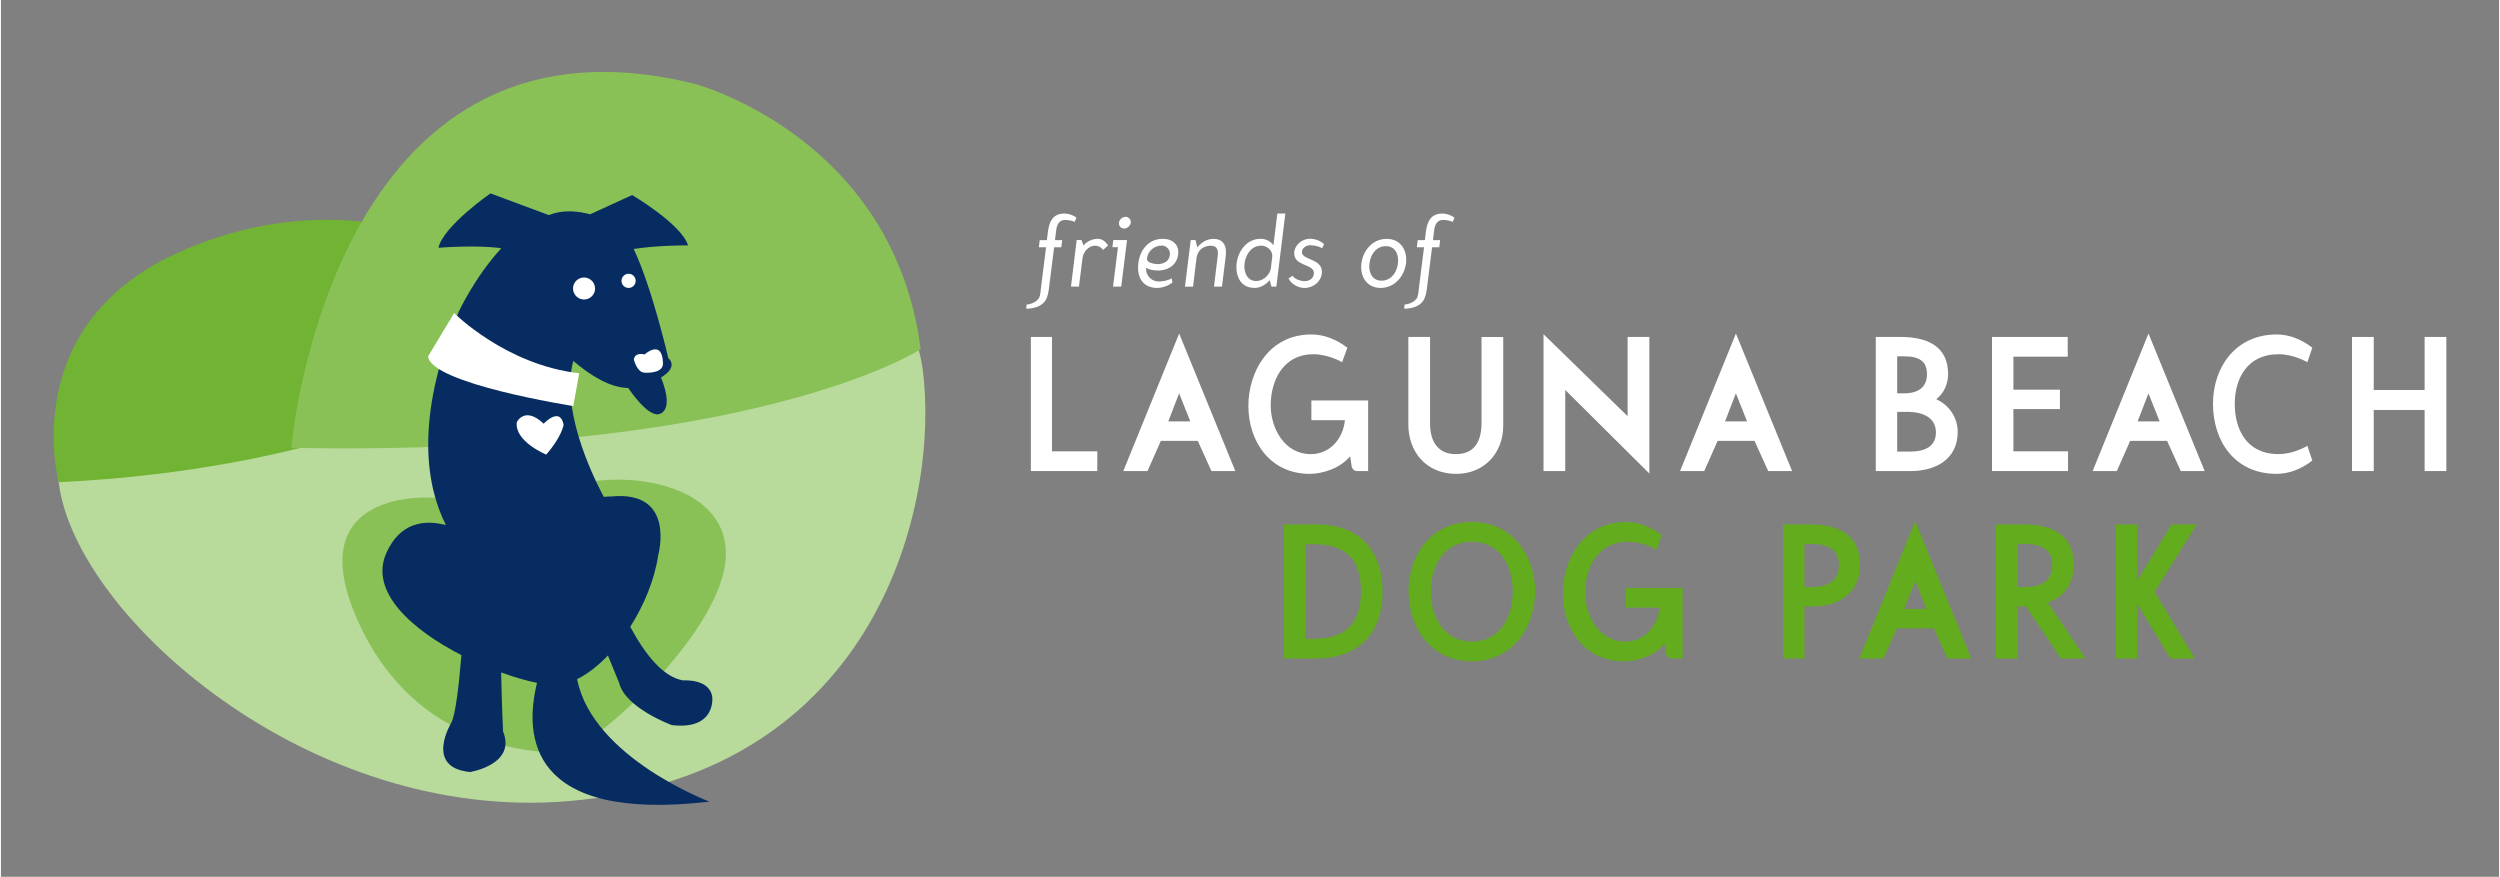
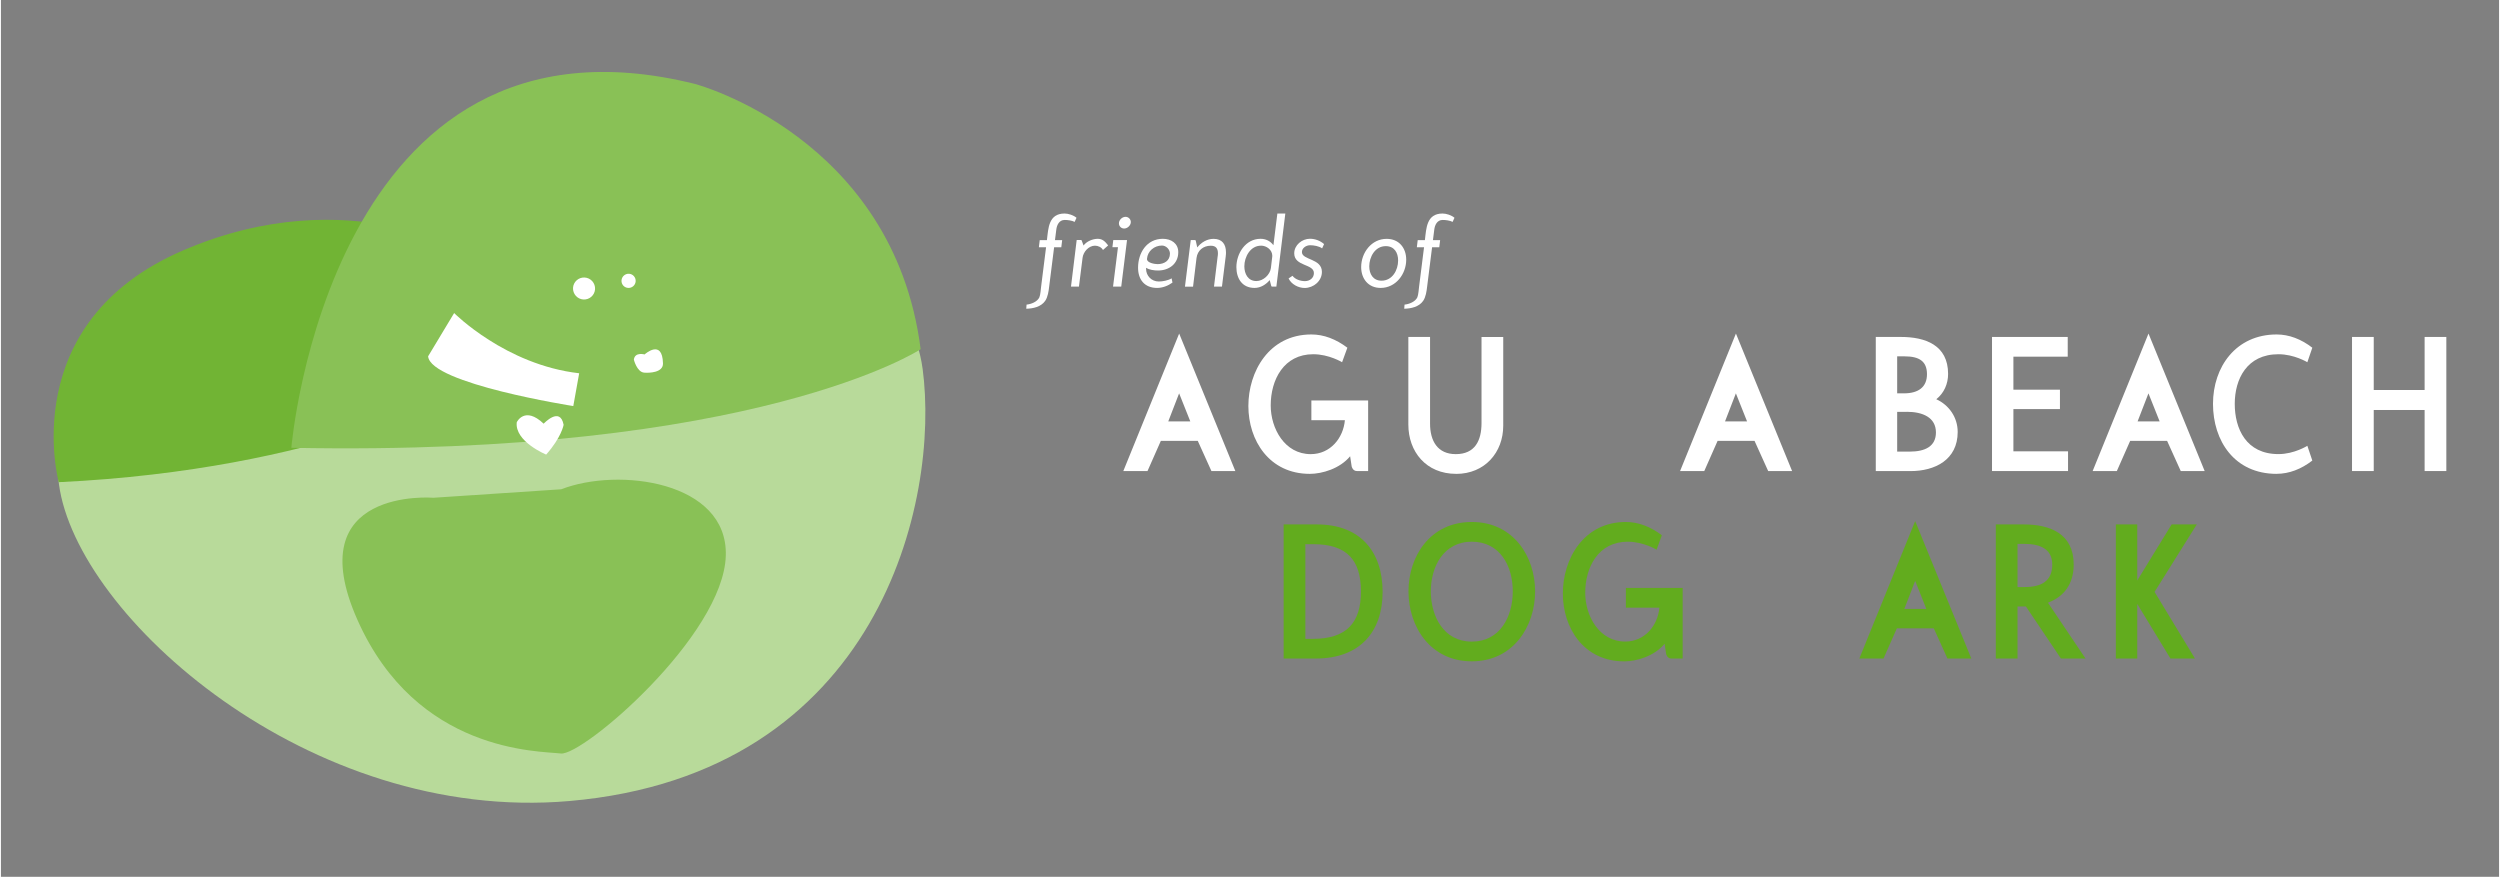
<svg xmlns="http://www.w3.org/2000/svg" id="inverted" width="7.67in" height="2.69in" viewBox="0 0 552.34 193.86">
  <rect x="0" y="0" width="552.34" height="193.86" fill="#808080" stroke="none" />
  <defs>
    <style>.cls-1{fill:#fff;}.cls-2{fill:#89c156;}.cls-3{fill:#b8da9a;}.cls-4{fill:#072c62;}.cls-5{fill:#62ac1e;}.cls-6{fill:#71b434;}</style>
  </defs>
  <path class="cls-5" d="m290.74,145.61h-7.13v-29.66h7.34c9.67,0,14.54,6.07,14.54,14.93s-5.08,14.72-14.75,14.72Zm-.55-25.29h-1.78v20.93h1.65c7.41,0,10.64-3.48,10.64-10.5s-3.22-10.43-10.5-10.43Z" />
  <path class="cls-5" d="m325.21,146.22c-9.19,0-14-7.7-14-15.47s4.81-15.34,14-15.34,14,7.64,14,15.34-4.8,15.47-14,15.47Zm0-26.45c-6.24,0-9.06,5.52-9.06,10.98s2.81,11.11,9.06,11.11,9.06-5.52,9.06-11.11-2.81-10.98-9.06-10.98Z" />
  <path class="cls-5" d="m369.35,145.61c-.96,0-1.17-1.02-1.17-1.02l-.34-2.25c-2.26,2.73-6.17,3.89-8.92,3.89-8.99,0-13.58-7.43-13.58-15s4.53-15.82,13.93-15.82c2.74,0,5.42,1.02,7.96,2.93l-1.16,3.2s-2.88-1.77-6.38-1.77c-6.52,0-9.4,5.66-9.4,11.31,0,5.11,3.09,10.77,8.85,10.77,4.32,0,7.2-3.54,7.55-7.5h-7.41v-4.36h12.55v15.61h-2.47Z" />
-   <path class="cls-5" d="m400.48,134.09h-1.72v11.52h-4.73v-29.66h6.04c5.83,0,10.98,2.05,10.98,8.86,0,6.41-4.73,9.27-10.57,9.27Zm-.21-13.84h-1.51v9.55h1.51c3.77,0,6.11-1.36,6.11-4.98,0-3.34-2.54-4.57-6.11-4.57Z" />
  <path class="cls-5" d="m430.38,145.61l-3.02-6.68h-8.17l-2.95,6.68h-5.35l12.35-30.4,12.42,30.4h-5.28Zm-7.14-17.18l-2.4,6.21h4.87l-2.47-6.21Z" />
  <path class="cls-5" d="m455.47,145.61l-7.75-11.52h-1.85v11.52h-4.8v-29.66h6.18c5.83,0,11.04,2.05,11.04,8.86,0,4.43-2.26,7.16-5.69,8.45l8.3,12.34h-5.42Zm-8.09-25.36h-1.51v9.55h1.51c3.84,0,6.17-1.36,6.17-4.98,0-3.34-2.54-4.57-6.17-4.57Z" />
  <path class="cls-5" d="m476.18,130.88l8.92,14.72h-5.42l-7.34-12.07v12.07h-4.73v-29.66h4.73v12.41l7.61-12.41h5.56l-9.34,14.93Z" />
-   <path class="cls-1" d="m227.72,104.15v-29.65h4.67v25.29h10.02v4.36h-14.68Z" />
  <path class="cls-1" d="m267.64,104.15l-3.02-6.68h-8.16l-2.95,6.68h-5.35l12.35-30.4,12.42,30.4h-5.28Zm-7.14-17.18l-2.4,6.2h4.87l-2.47-6.2Z" />
  <path class="cls-1" d="m299.82,104.15c-.96,0-1.17-1.02-1.17-1.02l-.34-2.25c-2.26,2.73-6.17,3.89-8.92,3.89-8.99,0-13.58-7.43-13.58-15s4.53-15.82,13.93-15.82c2.75,0,5.42,1.02,7.96,2.93l-1.17,3.21s-2.88-1.77-6.38-1.77c-6.52,0-9.4,5.66-9.4,11.32,0,5.11,3.09,10.77,8.85,10.77,4.32,0,7.2-3.54,7.55-7.5h-7.41v-4.36h12.55v15.61h-2.47Z" />
  <path class="cls-1" d="m321.75,104.77c-6.66,0-10.57-4.91-10.57-10.91v-19.36h4.8v19.16c0,3.82,1.65,6.75,5.69,6.75,4.25,0,5.69-3,5.69-6.88v-19.02h4.8v19.63c0,5.86-4.05,10.64-10.43,10.64Z" />
-   <path class="cls-1" d="m345.87,86.23v17.93h-4.8v-30.27l18.59,18.13v-17.52h4.81v30.2l-18.59-18.47Z" />
  <path class="cls-1" d="m390.74,104.15l-3.02-6.68h-8.16l-2.95,6.68h-5.35l12.35-30.4,12.42,30.4h-5.28Zm-7.14-17.18l-2.4,6.2h4.87l-2.47-6.2Z" />
  <path class="cls-1" d="m422.21,104.15h-7.68v-29.65h5.56c5.35,0,10.43,1.77,10.43,8.18,0,2.18-.89,4.23-2.61,5.59,2.82,1.29,4.73,4.02,4.73,7.23,0,6.2-5.07,8.66-10.43,8.66Zm-1.3-25.36h-1.65v8.18h1.51c3.15,0,5.08-1.36,5.08-4.23s-1.72-3.95-4.94-3.95Zm.48,12.27h-2.13v8.79h2.81c3.36,0,5.76-1.16,5.76-4.23,0-3.34-2.95-4.57-6.45-4.57Z" />
  <path class="cls-1" d="m440.23,104.15v-29.65h16.74v4.36h-12.01v7.3h10.29v4.29h-10.29v9.34h12.08v4.36h-16.81Z" />
  <path class="cls-1" d="m481.96,104.15l-3.02-6.68h-8.16l-2.95,6.68h-5.35l12.35-30.4,12.42,30.4h-5.28Zm-7.14-17.18l-2.4,6.2h4.87l-2.47-6.2Z" />
  <path class="cls-1" d="m503.16,104.77c-9.33,0-14.07-7.3-14.07-15.48s5.08-15.34,14.07-15.34c2.74,0,5.42,1.02,7.89,2.93l-1.1,3.21s-2.88-1.77-6.38-1.77c-7,0-9.67,5.52-9.67,10.97s2.47,11.11,9.67,11.11c3.5,0,6.38-1.84,6.38-1.84l1.1,3.27c-2.47,1.91-5.15,2.93-7.89,2.93Z" />
  <path class="cls-1" d="m535.88,104.15v-13.5h-11.25v13.5h-4.8v-29.65h4.8v11.73h11.25v-11.73h4.8v29.65h-4.8Z" />
  <path class="cls-1" d="m237.4,49.06c-.6-.31-1.55-.43-2.2-.43-1.23,0-1.74,1.13-1.86,2.16l-.29,2.3h1.59l-.19,1.58h-1.59l-1.09,8.67c-.12,1.03-.29,2.33-.89,3.19-.92,1.32-2.66,1.7-4.18,1.73l.07-.91c1.02-.1,2.37-.62,2.83-1.61.24-.58.31-1.78.39-2.4l1.09-8.67h-1.59l.19-1.58h1.59c.31-2.64.36-5.88,3.91-5.88.85,0,1.98.38,2.63.94l-.41.91Z" />
  <path class="cls-1" d="m243.66,55.28c-.31-.62-1.09-.96-1.76-.96-1.4,0-2.59,1.37-2.75,2.69l-.8,6.36h-1.76l1.26-10.3h.94c.17,0,.17.12.22.24l.36.98c.63-.91,2.03-1.49,3.14-1.49s1.67.67,2.3,1.46l-1.14,1.01Z" />
  <path class="cls-1" d="m247.7,63.37h-1.81l1.09-8.71h-1.23l.19-1.58h3.04l-1.28,10.3Zm.65-12.84c-.65,0-1.16-.5-1.16-1.15,0-.74.7-1.44,1.47-1.44.63,0,1.16.53,1.16,1.15,0,.74-.73,1.44-1.47,1.44Z" />
  <path class="cls-1" d="m255.84,59.81c-.85,0-1.93-.14-2.63-.6-.02.07-.02.14-.02.22,0,1.58,1.23,2.81,2.8,2.81.87,0,2.08-.22,2.85-.7l.19.94c-.97.7-2.17,1.18-3.41,1.18-2.75,0-4.2-1.83-4.2-4.47,0-3.27,1.91-6.39,5.48-6.39,1.84,0,3.41,1.01,3.41,2.95,0,2.57-2.03,4.06-4.47,4.06Zm.87-5.52c-1.72,0-3.19,1.25-3.31,2.91v.07c-.05.84,1.69,1.13,2.34,1.13,1.45,0,2.73-.74,2.73-2.33,0-.91-.85-1.78-1.76-1.78Z" />
  <path class="cls-1" d="m270.82,56.55l-.85,6.82h-1.76l.8-6.6c.05-.24.07-.5.07-.74,0-1.08-.43-1.7-1.59-1.7-1.64,0-2.92,1.03-3.14,2.69l-.77,6.36h-1.79l1.28-10.3h.94c.14,0,.17.12.19.24l.31,1.39c.85-1.1,2.17-1.9,3.6-1.9,1.91,0,2.75,1.2,2.75,2.98,0,.26,0,.53-.05.77Z" />
  <path class="cls-1" d="m282,63.37h-.94c-.17,0-.17-.12-.22-.24l-.31-1.2c-.84.99-2.01,1.73-3.36,1.73-2.73,0-4.01-2.09-4.01-4.59,0-3.02,2.01-6.27,5.34-6.27,1.16,0,2.15.48,2.85,1.42l.87-7.01h1.76l-1.98,16.16Zm-3.41-9.05c-2.34,0-3.67,2.47-3.67,4.56,0,1.66.8,3.26,2.66,3.26,1.52,0,3.02-1.39,3.21-2.88.1-.82.19-1.63.29-2.45.02-.07.02-.17.02-.24,0-1.32-1.26-2.26-2.51-2.26Z" />
  <path class="cls-1" d="m292.12,54.92c-.65-.5-1.86-.7-2.66-.7-.85,0-1.81.6-1.81,1.51,0,1.82,4.42,1.37,4.42,4.39,0,2.02-1.86,3.55-3.82,3.55-1.4,0-2.95-.82-3.55-2.11l.87-.58c.6.82,1.81,1.18,2.75,1.18,1.04,0,1.98-.67,1.98-1.78,0-2.09-4.35-1.44-4.35-4.37,0-1.82,1.72-3.22,3.48-3.22,1.14,0,2.27.43,3.12,1.18l-.43.94Z" />
  <path class="cls-1" d="m305.05,63.66c-2.73,0-4.3-2.04-4.3-4.61,0-3.17,2.27-6.24,5.63-6.24,2.75,0,4.33,2.02,4.33,4.61,0,3.17-2.3,6.24-5.65,6.24Zm1.14-9.24c-2.37,0-3.65,2.38-3.65,4.47,0,1.7.85,3.17,2.71,3.17,2.39,0,3.67-2.33,3.67-4.47,0-1.73-.85-3.17-2.73-3.17Z" />
  <path class="cls-1" d="m320.97,49.06c-.6-.31-1.55-.43-2.2-.43-1.23,0-1.74,1.13-1.86,2.16l-.29,2.3h1.59l-.19,1.58h-1.59l-1.09,8.67c-.12,1.03-.29,2.33-.89,3.19-.92,1.32-2.66,1.7-4.18,1.73l.07-.91c1.01-.1,2.37-.62,2.83-1.61.24-.58.31-1.78.39-2.4l1.09-8.67h-1.59l.19-1.58h1.59c.31-2.64.36-5.88,3.91-5.88.85,0,1.98.38,2.63.94l-.41.91Z" />
  <path class="cls-3" d="m203.78,81.47c3.91,29.18-9.51,89.69-78.11,95.64-57.56,4.99-108.92-40.86-112.84-70.04-3.91-29.19,38.06-50.62,90.78-57.69,52.73-7.07,96.24,2.9,100.16,32.08Z" />
  <path class="cls-6" d="m102.51,86.08s-31.47,17.76-89.73,20.53c0,0-9.64-35.31,27.55-51.27,36.96-15.87,64.31,1.24,64.31,1.24l1.24,33" />
  <path class="cls-2" d="m64.21,99.01S72.65-1.54,153.5,18.57c0,0,43.84,11.66,49.85,58.64,0,0-36.18,23.81-139.14,21.8Z" />
  <path class="cls-2" d="m95.55,110.05s-29.82-2.4-16.71,27.04c13.11,29.43,40.11,28.93,44.95,29.51,4.83.58,35.98-26.05,36.48-43.76.46-16.44-23.75-19.58-36.38-14.66l-28.34,1.88Z" />
-   <path class="cls-4" d="m127.37,150.17c2.32-1.13,4.65-2.96,6.83-5.24l2.48,6.04c1.33,5.56,11.65,9.35,11.65,9.35,9.71,1.14,8.96-6.07,8.96-6.07-.46-4.29-6.46-3.81-6.46-3.81-4.31-.73-8.26-5.49-11.69-11.85,3.08-4.84,5.4-10.47,6.19-15.87,0,0,4.02-14.36-10.38-12.95,0,0-.61-.02-1.67.08-3.14-5.95-9.48-19.78-6.73-30.05,3.88,3.32,8.18,5.92,12.15,5.99,1.06,1.56,4.07,5.69,6.38,5.83,0,0,4.17.1.86-8.16,4.06-2.42,1.61-4.29,1.61-4.29,0,0-3.53-15.4-7.64-24.12,5.26-.84,12.01-.8,12.01-.8-1.43-4.68-12.36-11.13-12.36-11.13l-9.28,4.26c-2.56-.68-5.78-1.06-8.68.02-.16.04-.31.1-.47.15l-12.9-4.79s-10.43,7.24-11.5,12.02c0,0,8.46-.69,13.9.11-5.81,6.3-9.41,14.02-9.41,14.02-10.1,24.08-6.94,39.06-2.84,47.17-4.95-1.26-10.15-.48-13.14,6.13-3.93,8.69,5.76,17.09,16.57,22.64-.6,7.3-1.33,13.11-2.21,14.9,0,0-6.11,9.99,4.15,10.94,0,0,10.26-1.66,7.27-8.97,0,0-.26-5.35-.42-13.04,2.9,1.05,5.64,1.84,7.93,2.3-2.87,11.62-1.98,30.93,38.12,26.26,0,0-25.87-9.76-29.25-27.07Z" />
  <path class="cls-1" d="m131.36,63.94c-.08,1.34-1.24,2.36-2.58,2.28-1.34-.08-2.36-1.24-2.29-2.58.08-1.34,1.24-2.36,2.58-2.28,1.34.08,2.37,1.23,2.29,2.58Z" />
  <path class="cls-1" d="m140.34,62.19c-.05.86-.8,1.52-1.66,1.47-.87-.05-1.53-.79-1.47-1.66.06-.86.8-1.52,1.66-1.47.86.05,1.52.79,1.47,1.66Z" />
  <path class="cls-1" d="m146.38,80.36c-.13-5.57-4.07-1.99-4.07-1.99,0,0-2.15-.62-2.37,1.15,0,0,.67,2.73,2.27,2.87,1.14.1,4.21,0,4.17-2.03Z" />
  <path class="cls-1" d="m100.2,69.21s11.38,11.47,27.65,13.32l-1.3,7.25s-31.6-4.94-32.1-11l5.76-9.57Z" />
  <path class="cls-1" d="m120,93.68s3.63-3.92,4.41.25c0,0-.44,2.72-3.86,6.58,0,0-7-2.89-6.5-7.15,0,0,1.73-3.68,5.95.32Z" />
</svg>